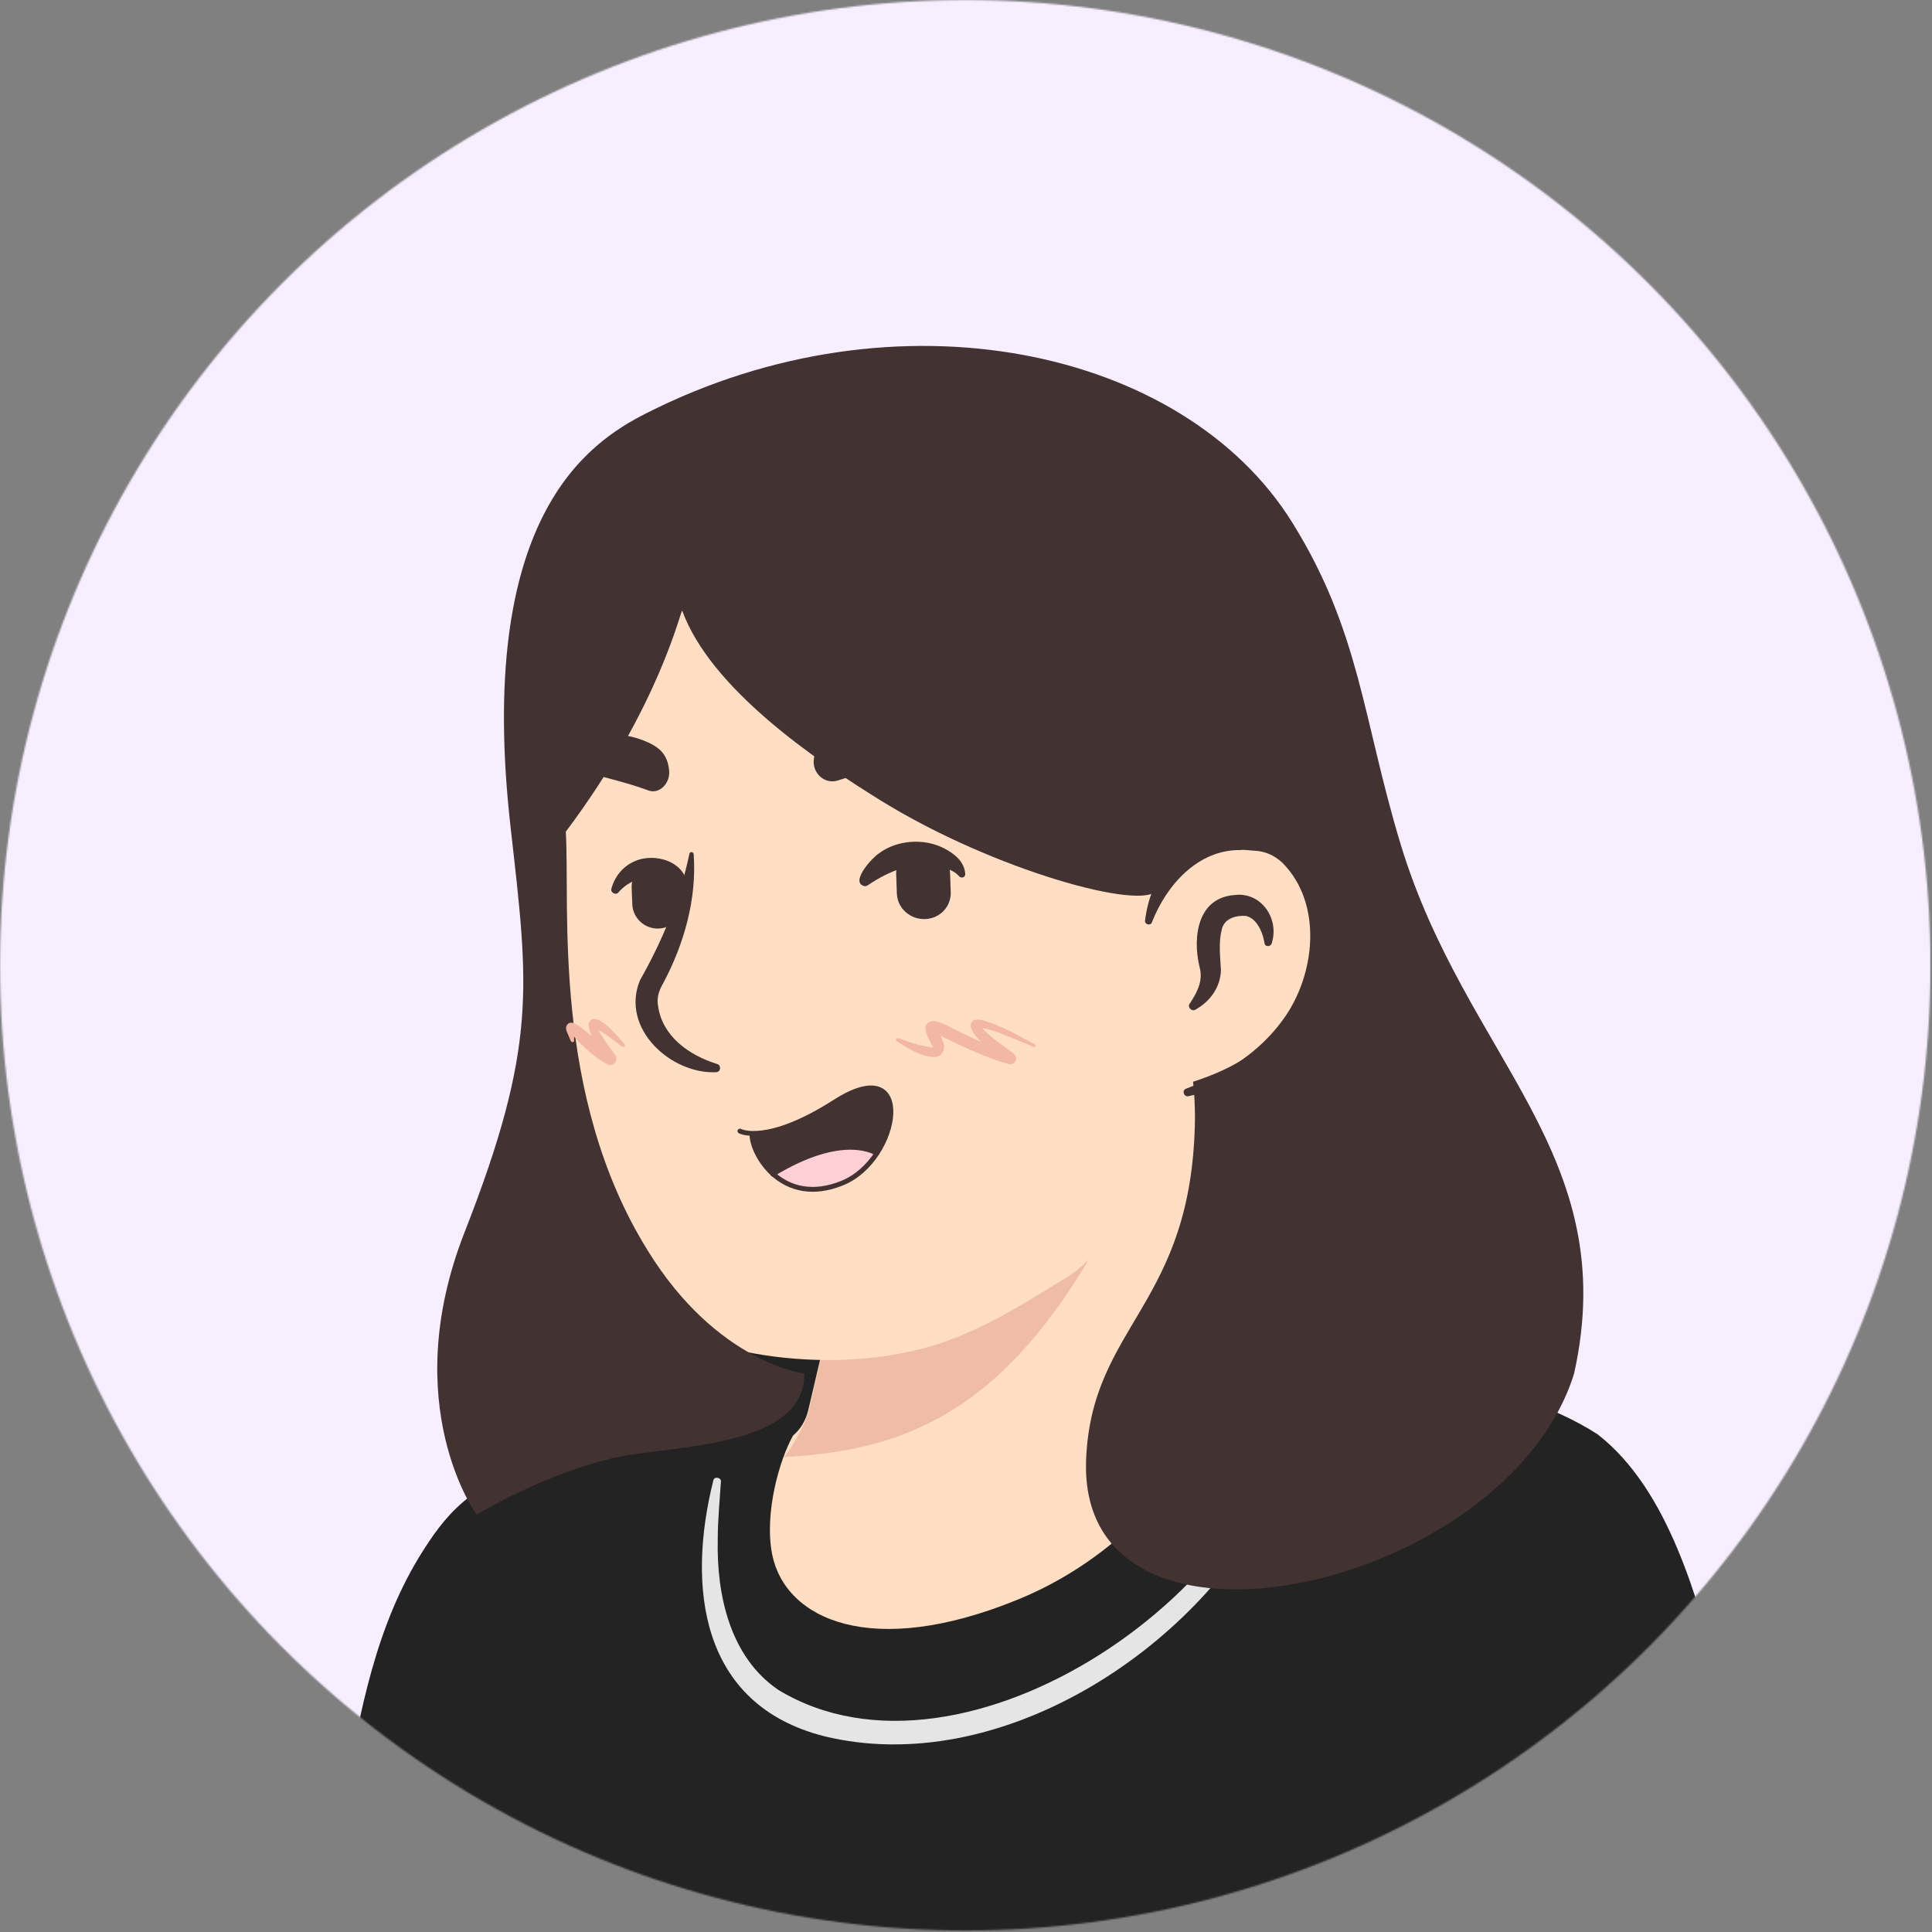
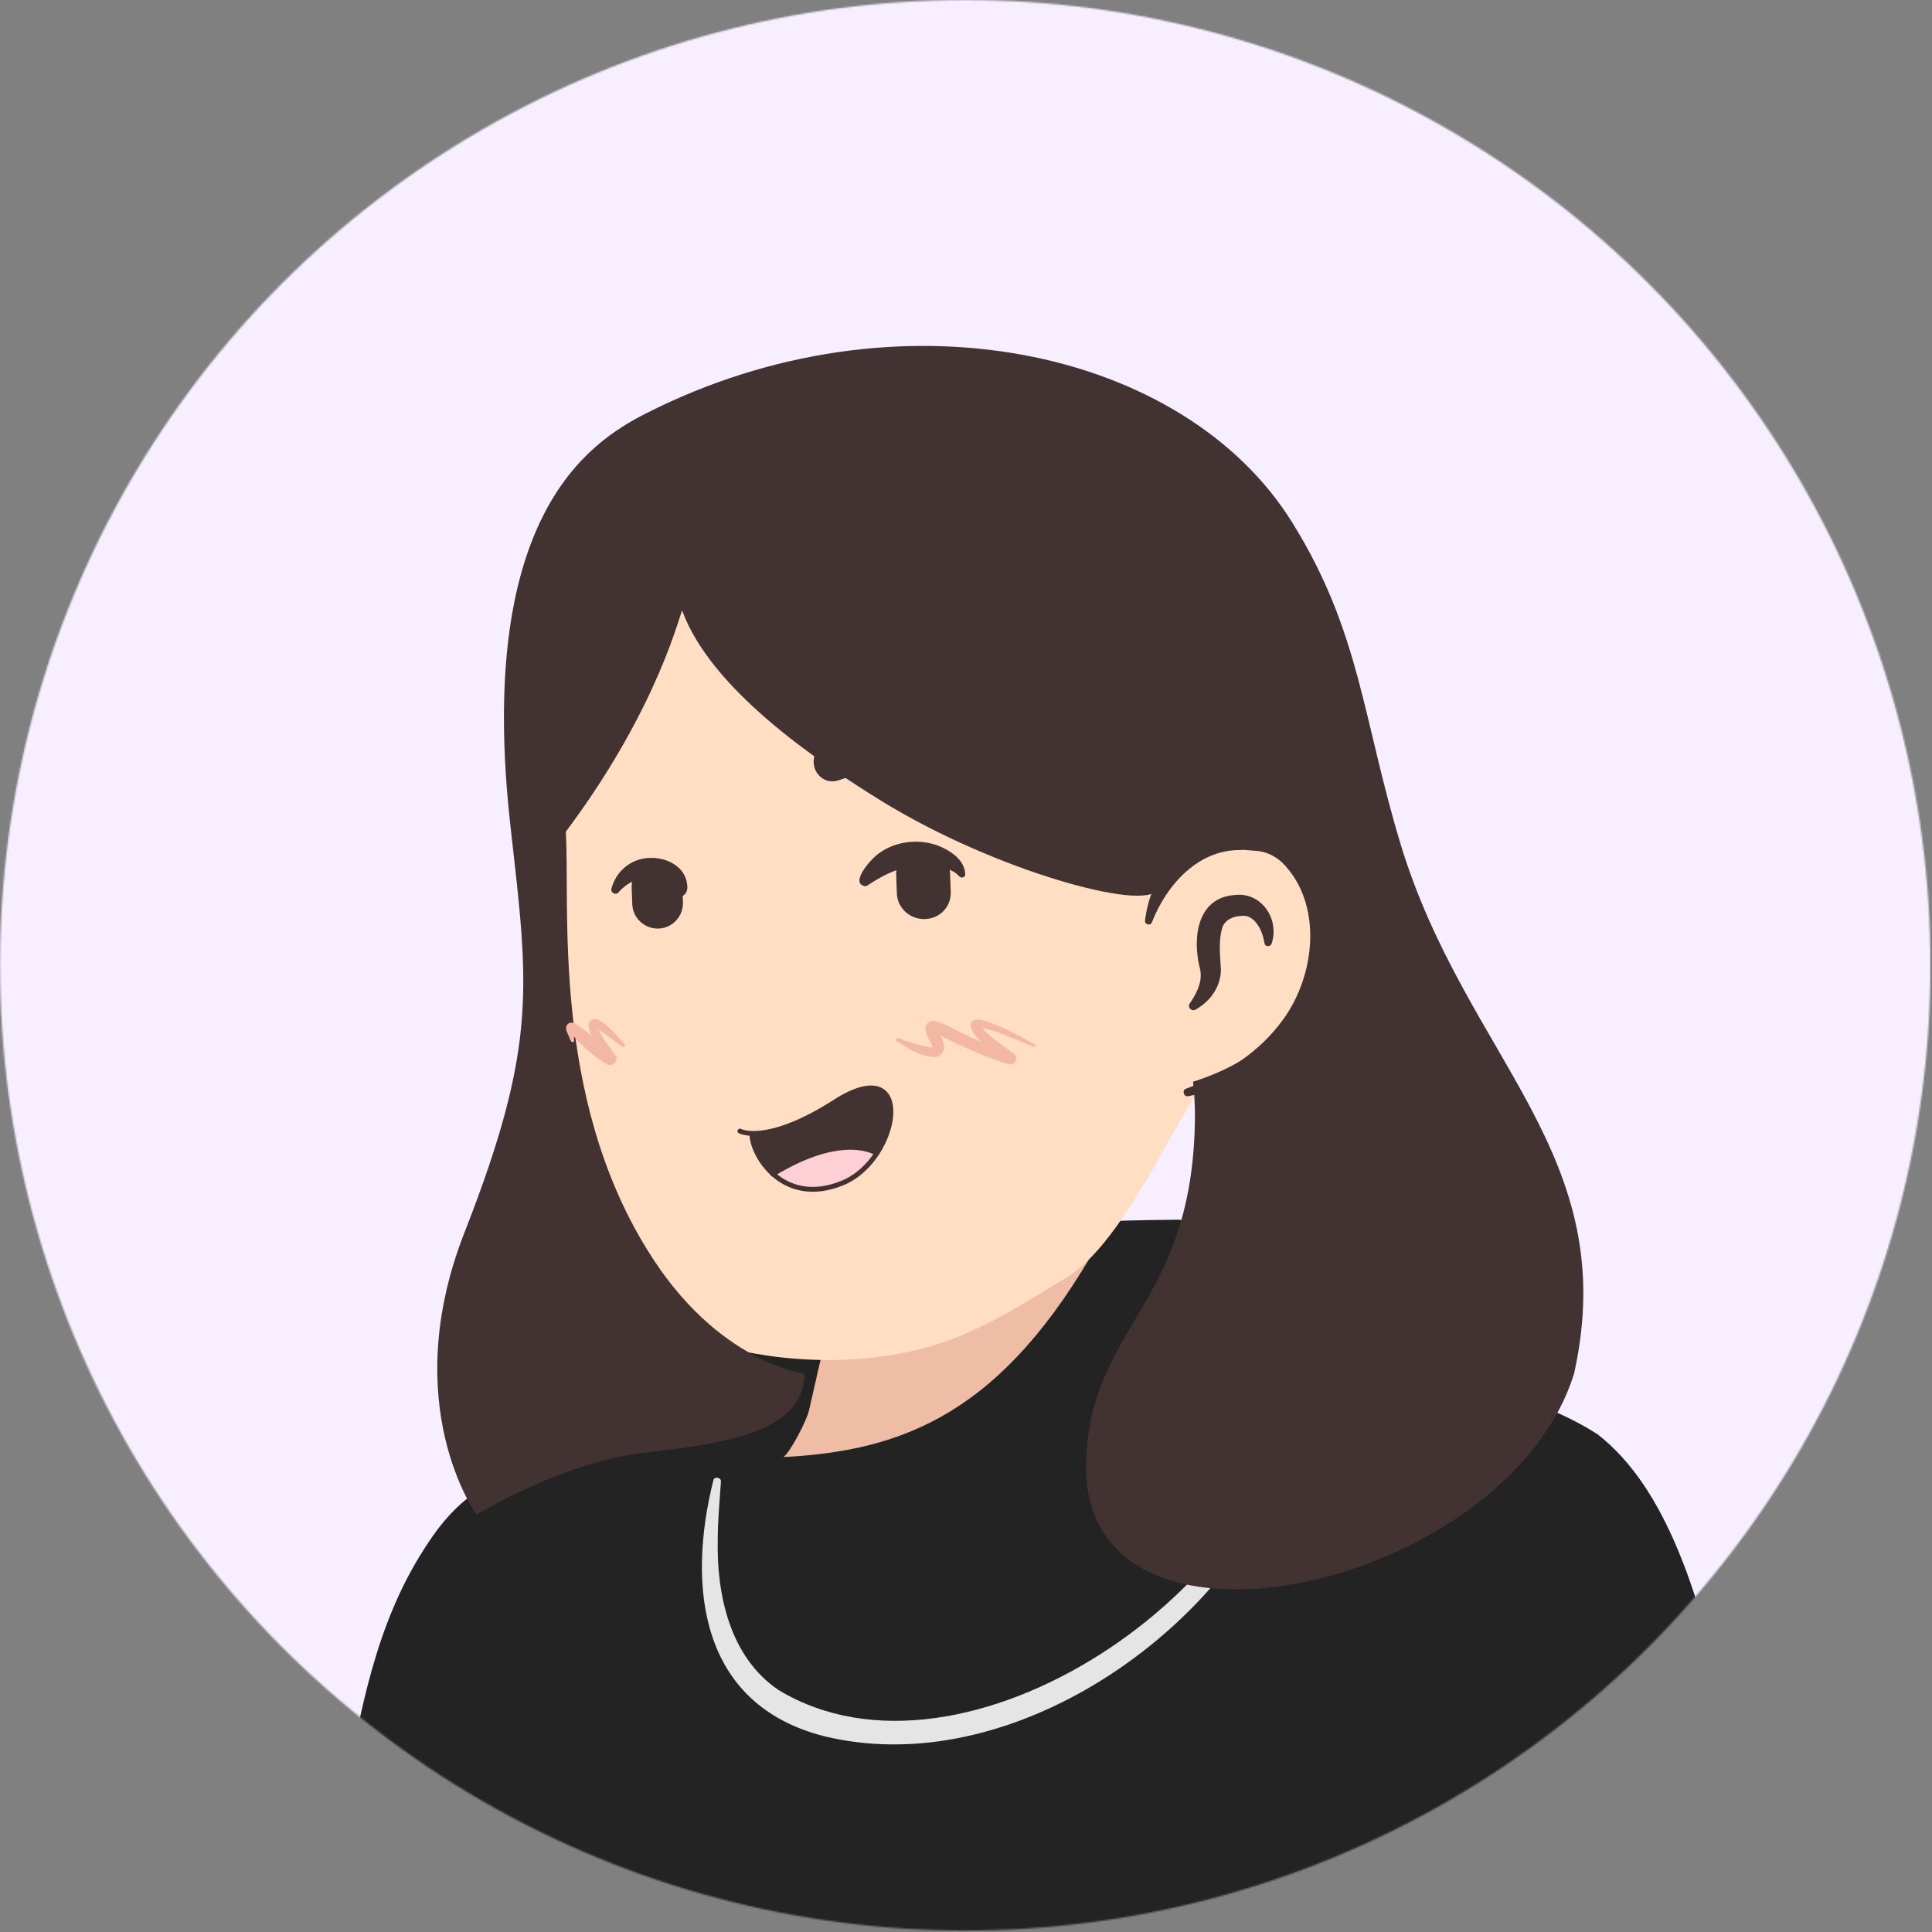
<svg xmlns="http://www.w3.org/2000/svg" width="1197" height="1197" viewBox="0 0 1197 1197" fill="none">
  <rect x="0" y="0" width="1197" height="1197" fill="#808080" stroke="none" />
  <mask id="mask0_716_1237" style="mask-type:alpha" maskUnits="userSpaceOnUse" x="0" y="0" width="1197" height="1197">
    <circle cx="598.033" cy="598.033" r="598.033" transform="matrix(-1 0 0 1 1196.07 0)" fill="#D9D9D9" />
  </mask>
  <g mask="url(#mask0_716_1237)">
    <rect width="1200" height="1200" transform="matrix(-1 0 0 1 1196.07 0)" fill="#F7EEFF" />
    <path d="M139.99 1334.9H1131.75C1131.75 1334.9 1085.48 1185.1 1050.58 1046.67C1036.85 992.55 1011.36 918.824 979.989 897.256C936.852 867.452 865.48 850.589 833.323 839.216C810.97 831.373 793.715 828.628 777.637 824.314C777.637 826.275 777.244 827.844 777.244 829.805C777.244 829.805 741.558 909.805 631.362 954.118C541.558 990.589 510.186 976.079 501.95 935.687C496.852 909.805 483.911 903.922 492.146 890.197C496.852 886.275 499.989 880.393 501.558 874.511L504.695 861.569C497.244 860.001 490.186 858.04 483.127 855.687C480.774 854.903 478.813 854.118 476.46 853.334C432.931 878.04 372.931 885.883 300.382 939.216C287.44 948.628 249.793 989.413 234.107 1088.63C212.146 1219.22 139.99 1334.9 139.99 1334.9Z" fill="#232323" />
    <path d="M132.929 1338.82C427.439 1340 841.556 1343.92 1131.75 1343.14C1136.46 1343.14 1139.99 1339.61 1139.99 1334.9C1128.62 1286.27 1110.18 1216.08 1097.63 1167.06C1087.83 1127.45 1075.67 1083.14 1065.87 1043.14C1051.75 990.98 1034.11 923.137 989.792 888.627C975.282 879.216 959.203 872.549 943.909 866.667C910.184 854.118 875.674 844.706 841.164 834.117C821.556 826.667 799.596 821.961 779.203 816.078C774.89 814.902 770.576 817.255 769.4 821.176C769.007 822.353 769.007 827.451 768.615 828.627L776.851 821.176C773.713 821.176 770.576 823.137 769.4 825.882C766.262 832.549 761.949 839.608 757.635 845.882C716.066 905.882 649.007 944.314 579.203 962.353C559.203 966.666 532.537 971.765 518.027 954.118C508.615 941.961 509.007 923.137 501.556 909.804C498.811 903.529 495.674 899.608 498.811 894.118L497.243 896.078C502.341 891.372 506.262 885.49 508.223 879.216C509.792 873.333 510.968 868.235 512.145 863.137C513.321 858.823 510.184 854.118 505.87 853.333C496.851 851.372 487.439 848.627 478.811 845.49C476.458 844.706 474.105 845.098 472.145 845.882C460.772 850.98 449.007 855.294 436.851 859.608C398.811 871.765 360.772 884.706 325.87 904.706C314.105 911.372 302.733 918.823 291.752 926.667C278.811 936.47 270.576 947.451 262.341 960.392C232.537 1007.06 223.125 1060.78 213.321 1114.12C198.419 1183.14 172.537 1249.8 141.949 1313.33L137.635 1321.96L135.674 1326.27L134.497 1328.24L134.105 1329.41L133.713 1329.8C133.713 1329.41 133.321 1330.2 132.929 1331.37C131.36 1334.12 131.752 1337.25 132.929 1338.82ZM147.047 1330.98C148.223 1332.55 148.615 1335.29 147.831 1337.25C147.439 1338.43 147.047 1339.22 147.047 1338.82L147.439 1338.43L148.223 1337.25L149.4 1335.29C175.282 1290.98 196.851 1244.31 213.713 1196.08C224.694 1164.71 233.713 1132.94 239.596 1100C246.654 1056.47 257.635 1010.98 281.164 973.333C287.439 963.529 295.282 952.941 304.694 945.882C315.282 938.431 325.87 930.98 336.851 924.706C358.811 911.372 382.341 900.784 406.262 891.372C430.184 881.568 455.674 874.117 479.596 860.392L472.929 860.784C482.341 864.314 492.145 867.059 502.341 869.019L496.066 859.216C493.713 867.843 493.321 878.039 486.262 883.921C481.949 888.627 479.988 896.863 481.164 903.529C482.341 909.412 484.694 913.333 486.262 916.863C489.792 924.314 492.145 930.588 493.713 938.823C507.439 1007.06 586.262 980.784 630.968 963.137C693.713 938.039 752.145 894.118 783.909 833.333L776.458 838.039C780.772 838.039 784.302 834.902 784.694 830.588L785.086 825.49L774.89 832.549C796.851 836.47 816.458 839.608 836.851 847.059C883.517 861.568 933.321 873.725 973.713 901.568C1015.67 932.157 1039.6 1040.78 1052.93 1090.98C1067.44 1146.27 1082.73 1201.18 1098.81 1255.69C1107.05 1283.14 1115.28 1310.2 1123.91 1337.65L1131.75 1327.06C847.047 1326.67 435.674 1328.63 147.047 1330.98Z" fill="#232323" />
    <path d="M537.636 983.531C537.244 983.923 537.244 983.923 536.852 984.315C536.852 983.923 536.852 983.531 536.852 983.531C536.852 983.531 537.244 983.531 537.636 983.531Z" fill="#E5E5E5" />
    <path d="M443.908 838.04C443.908 838.04 443.908 800.393 476.849 790.589C537.634 772.158 652.535 763.922 729.398 763.922C729.398 763.922 761.947 766.275 773.712 772.158C785.084 777.648 798.81 781.177 801.947 806.667C803.516 819.216 803.516 839.216 803.124 856.864C802.732 880.393 793.32 903.138 776.849 920.001C750.575 947.06 696.065 982.354 633.712 992.942C483.516 1018.04 442.732 952.55 443.908 917.648C445.477 877.256 443.908 838.04 443.908 838.04Z" fill="#232323" />
    <path d="M452.143 837.648C452.927 820.785 461.947 802.746 479.202 798.04C484.692 796.471 490.182 794.903 495.28 793.726C571.751 776.863 650.967 772.942 729.398 771.765C739.594 772.942 759.202 774.511 770.575 779.216C775.28 781.569 781.163 783.922 785.084 787.06C794.104 794.903 794.496 808.628 794.888 820.785C795.28 827.844 795.28 834.903 795.28 841.962C797.633 889.805 776.457 915.295 738.418 940.785C709.79 960.393 677.633 974.511 643.516 982.354C596.849 991.373 545.084 995.687 500.378 977.648C476.849 968.236 454.888 948.236 452.143 922.354C451.751 916.863 452.143 907.452 452.143 901.962C452.927 881.569 452.927 858.432 452.143 837.648ZM436.065 838.04C436.457 858.824 436.457 881.177 436.065 901.962C436.065 908.628 435.28 918.04 436.065 924.314C439.594 957.256 465.869 981.962 494.496 993.726C539.594 1012.55 589.79 1009.41 636.849 1001.96C647.045 1000 659.594 997.256 669.398 994.118C711.751 980.393 751.359 958.432 783.124 927.06C805.869 904.707 814.496 873.334 812.535 842.354C811.359 819.609 815.28 792.55 796.457 774.903C790.575 770.197 784.692 767.452 778.418 764.707C762.339 758.432 746.653 757.256 730.182 755.687C677.241 756.079 624.3 758.824 571.359 765.099C539.986 769.02 508.222 773.334 477.633 782.354L475.28 783.138L472.535 784.314C458.81 790.981 452.927 805.491 445.084 817.256C439.986 823.53 436.457 830.197 436.065 838.04Z" fill="#232323" />
    <path d="M800.38 856.471C791.753 982.354 597.635 1116.86 482.341 1047.06C452.145 1026.67 443.909 987.844 444.694 953.726C444.694 941.961 445.87 930.197 446.655 918.04C447.047 915.295 442.341 914.51 441.949 917.256C425.478 983.138 433.713 1056.08 510.576 1075.69C618.419 1101.96 740.772 1022.75 788.223 927.844C799.204 905.883 806.262 881.569 806.655 857.256C806.262 853.334 800.772 852.55 800.38 856.471Z" fill="#E5E5E5" />
-     <path d="M478.421 963.137C486.657 1003.53 539.99 1027.84 629.794 991.372C723.127 953.725 763.519 863.921 773.716 837.255C718.421 733.725 756.853 661.961 756.853 661.961C629.402 650.98 518.029 800 518.029 800L500.774 873.725C499.206 880 496.069 885.49 491.363 889.412C483.127 903.921 473.323 937.255 478.421 963.137Z" fill="#FFDEC3" />
    <path d="M485.479 902.745C560.38 898.823 621.557 875.294 681.165 769.02C630.969 813.333 571.753 830.196 509.4 838.039L501.165 874.117C499.596 880.392 490.184 898.823 485.479 902.745Z" fill="#EFBDA5" />
    <path d="M336.851 417.255C329.792 450.196 335.283 472.157 338.42 563.137C341.557 652.549 367.44 778.824 399.204 810.588C423.518 834.51 501.557 853.334 570.969 835.686C606.263 826.667 636.067 806.275 660.381 791.765C690.969 773.333 717.636 716.471 739.596 680C756.851 651.373 755.283 685.883 777.636 661.177C808.616 627.451 845.871 559.608 827.44 439.608C797.636 245.098 643.518 222.353 529.4 243.922C414.498 265.49 355.675 330.588 336.851 417.255Z" fill="#FFDEC3" />
    <path d="M711.75 570.98C711.75 570.98 723.907 512.157 781.162 519.215C830.574 525.49 847.829 643.921 735.672 676.863" fill="#FFDEC3" />
    <path d="M740.773 625.491C749.792 620.393 756.067 611.765 756.459 601.177C756.067 593.334 754.89 584.314 756.851 576.471C758.028 569.02 765.871 567.059 771.753 567.451C778.028 568.628 781.949 576.471 783.126 582.746C783.126 583.138 783.518 584.314 783.518 584.706C783.91 586.667 787.047 586.667 787.832 584.706C792.93 569.412 781.557 552.549 765.087 554.51C741.949 556.079 738.812 580.393 743.126 598.824C745.479 606.667 742.341 613.726 738.028 620.393L737.243 621.569C735.283 623.922 738.42 627.059 740.773 625.491Z" fill="#423232" />
-     <path d="M427.044 529.412C421.161 557.255 410.181 583.137 396.455 607.451C384.299 637.255 415.671 665.49 443.514 664.313C446.651 664.313 447.044 660 444.299 659.215C426.651 653.725 410.573 641.961 407.828 623.921C406.651 618.431 408.22 613.725 410.965 609.019C423.906 584.706 431.75 556.862 429.789 529.412C429.789 527.451 427.044 527.451 427.044 529.412Z" fill="#423232" />
    <path d="M713.712 571.373C722.732 548.235 742.34 526.275 768.614 526.667C770.967 526.275 774.889 527.059 777.242 527.059C783.908 527.451 789.398 529.804 794.497 534.51C819.595 559.608 815.281 603.922 794.889 631.765C787.83 641.569 778.81 650.196 768.614 657.255C758.418 664.314 747.046 669.804 734.889 674.51C732.144 675.294 733.32 679.608 736.065 679.216C762.34 673.725 787.438 660.784 804.693 639.216C831.359 607.059 836.849 553.333 805.085 521.961C798.026 515.686 788.222 510.98 778.418 510.98C775.281 510.98 770.575 510.196 767.438 510.98C750.967 511.765 735.281 520 725.085 532.941C716.065 543.922 710.967 557.255 709.398 570.588C709.398 572.941 712.928 573.725 713.712 571.373Z" fill="#423232" />
    <path d="M465.871 701.96C465.479 708.235 470.185 719.215 478.812 727.058C523.126 700 543.126 714.117 543.126 714.117C558.812 690.196 555.283 657.647 517.244 682.353C490.969 699.607 474.499 702.353 465.871 701.96Z" fill="#423232" />
    <path d="M479.205 727.451C488.616 735.686 502.734 740.784 521.95 732.941C530.969 729.411 538.028 722.352 543.518 714.509C543.126 714.509 523.518 700.392 479.205 727.451Z" fill="#FFCFD6" />
    <path d="M458.42 700.784C458.42 700.784 474.891 709.804 517.244 682.745C567.832 650.196 557.636 718.431 521.95 732.941C484.695 748.235 465.479 714.902 465.871 702.353" stroke="#423232" stroke-width="3" stroke-miterlimit="10" stroke-linecap="round" stroke-linejoin="round" />
    <path d="M543.124 714.509C543.124 714.509 523.124 700.392 478.811 727.451" stroke="#423232" stroke-width="3" stroke-miterlimit="10" stroke-linecap="round" stroke-linejoin="round" />
    <path d="M573.319 569.412C582.731 569.02 589.79 561.177 589.006 551.765L588.614 540.785C588.221 531.373 580.378 524.314 570.966 525.099C561.555 525.491 554.496 533.334 555.28 542.746L555.672 553.726C556.064 562.746 563.908 569.804 573.319 569.412Z" fill="#423232" />
    <path d="M408.223 575.295C416.85 574.903 423.517 567.452 423.125 558.824L422.733 548.628C422.34 540.001 414.889 533.334 406.262 533.726C397.634 534.119 390.968 541.57 391.36 550.197L391.752 560.393C392.144 569.02 399.595 575.687 408.223 575.295Z" fill="#423232" />
    <path d="M538.025 548.236C550.967 539.608 565.084 533.726 580.771 536.863C585.869 537.647 590.967 539.216 594.104 542.746C595.28 544.314 598.025 543.922 598.025 541.569C597.633 533.726 590.967 528.628 584.692 525.491C572.535 519.216 555.672 520.393 544.692 528.628C540.77 530.981 527.437 545.491 534.496 548.628C536.065 549.412 536.849 549.02 538.025 548.236Z" fill="#423232" />
    <path d="M425.868 550.197C425.868 533.726 405.476 527.844 392.927 533.726C385.868 536.863 380.77 543.138 378.81 550.589C378.025 552.942 381.555 554.903 383.123 552.942C389.79 545.099 401.163 541.177 410.182 545.883C412.927 547.452 413.319 548.628 414.104 550.197C414.104 558.04 425.476 557.648 425.868 550.197Z" fill="#423232" />
    <path d="M519.202 483.53C510.966 486.275 502.731 478.824 504.3 469.804C505.084 465.098 507.045 460.392 510.967 456.863C522.731 446.275 571.359 436.863 600.77 450.589C626.653 463.138 556.849 470.981 519.202 483.53Z" fill="#423232" />
-     <path d="M401.946 489.804C408.612 492.157 415.671 485.098 414.495 476.863C414.102 472.549 412.534 468.236 409.397 465.098C399.985 455.687 367.828 448.236 347.436 462.745C329.789 474.902 371.357 478.432 401.946 489.804Z" fill="#423232" />
    <path d="M287.806 763.531C333.296 647.452 327.414 610.982 316.433 513.334C294.472 321.178 363.884 274.511 400.355 256.08C555.649 177.256 733.688 215.687 800.747 323.923C842.708 391.374 844.276 445.491 867.806 523.138C908.198 656.08 1005.45 714.903 975.257 850.982C933.688 985.099 667.806 1044.31 672.904 904.707C676.041 820.393 739.178 809.021 740.355 692.55C740.355 684.707 739.963 677.256 739.178 670.197C847.414 636.08 830.159 520.001 781.139 513.727C747.021 509.413 728.982 528.629 719.963 544.707C719.178 547.06 718.002 549.021 716.825 551.374C708.982 564.707 616.433 539.609 545.845 496.08C504.668 470.589 440.355 426.668 422.708 378.433C421.923 376.472 409.374 436.864 350.551 515.295C353.296 561.962 341.531 678.433 401.139 774.511C444.276 844.707 498.394 850.982 498.394 850.982C498.394 897.648 415.649 895.295 381.139 903.138C338.002 912.55 295.257 938.433 295.257 938.433C295.257 938.433 245.845 870.589 287.806 763.531Z" fill="#423232" />
    <path d="M641.164 647.059C630.183 641.176 619.595 634.902 607.438 631.765C606.262 631.765 605.477 631.372 603.124 632.157C594.889 638.431 618.811 654.117 623.124 658.039C621.948 656.47 622.34 653.725 624.301 652.941C624.693 652.941 624.693 652.549 625.085 652.549C625.87 652.549 625.87 652.549 625.87 652.549C616.066 649.019 606.262 645.098 596.85 640.392C591.36 638.039 583.909 632.941 578.026 632.549C575.673 632.549 572.928 634.902 573.321 637.255C573.713 640.392 574.497 641.568 575.281 643.529C576.066 645.098 577.634 647.451 578.026 649.019C578.026 649.412 578.419 648.627 578.419 648.627C578.419 649.019 576.066 649.019 575.673 648.627C569.399 647.843 562.732 645.49 556.458 643.137C555.281 642.745 554.497 644.314 555.673 645.098C562.34 649.412 569.399 654.117 578.026 654.902C583.517 655.294 586.262 650.196 584.301 645.49C583.517 642.745 581.556 639.608 580.772 637.255C580.772 638.039 579.987 639.216 579.203 639.608C578.419 640 578.026 639.608 578.419 640C582.34 641.176 590.183 645.49 593.713 647.059C603.909 651.765 613.713 656.078 624.693 659.216C625.477 659.216 625.477 659.608 626.654 659.216C629.791 658.823 630.575 654.902 628.222 652.941C623.517 649.019 618.026 645.882 613.713 641.961C611.36 640 608.615 637.255 607.046 634.902C607.046 635.294 606.654 636.078 606.262 636.47C609.791 636.863 616.85 638.823 621.164 640.784C627.438 643.137 634.105 645.882 640.379 648.627C641.164 649.412 642.34 647.451 641.164 647.059Z" fill="#F3B8A3" />
    <path d="M387.046 647.059C383.517 643.137 368.615 624.313 364.693 634.117C364.693 634.902 364.693 635.686 364.693 636.078C366.262 643.921 371.36 650.588 375.281 657.255C374.497 655.294 376.066 652.549 378.026 652.157C378.811 652.157 379.203 652.157 379.595 652.157C379.987 652.157 379.595 652.157 379.203 651.764C371.36 646.666 365.477 640.392 357.634 634.902C356.066 634.117 354.105 632.941 352.144 634.117C350.183 635.686 350.575 638.039 351.36 639.608C352.144 641.568 352.928 643.137 353.713 645.098C354.105 645.49 354.497 645.882 355.281 645.49C355.673 645.49 355.673 645.098 355.673 644.706C355.673 643.921 355.673 638.823 355.673 638.039C355.673 637.647 356.066 637.255 355.673 638.039C355.673 638.431 354.889 639.215 354.105 639.215C353.713 639.215 352.928 639.215 352.928 639.215C359.595 647.059 367.438 654.51 376.458 659.608C379.203 660.784 382.34 658.431 381.948 655.294C381.948 654.902 381.556 654.117 381.164 653.725C378.419 649.804 375.281 645.882 372.928 641.961C371.752 640 370.183 637.255 369.791 635.294C369.791 636.078 368.223 637.255 367.83 636.862C374.105 639.215 379.595 644.314 385.085 648.235C386.654 649.412 387.83 647.843 387.046 647.059Z" fill="#F3B8A3" />
  </g>
</svg>